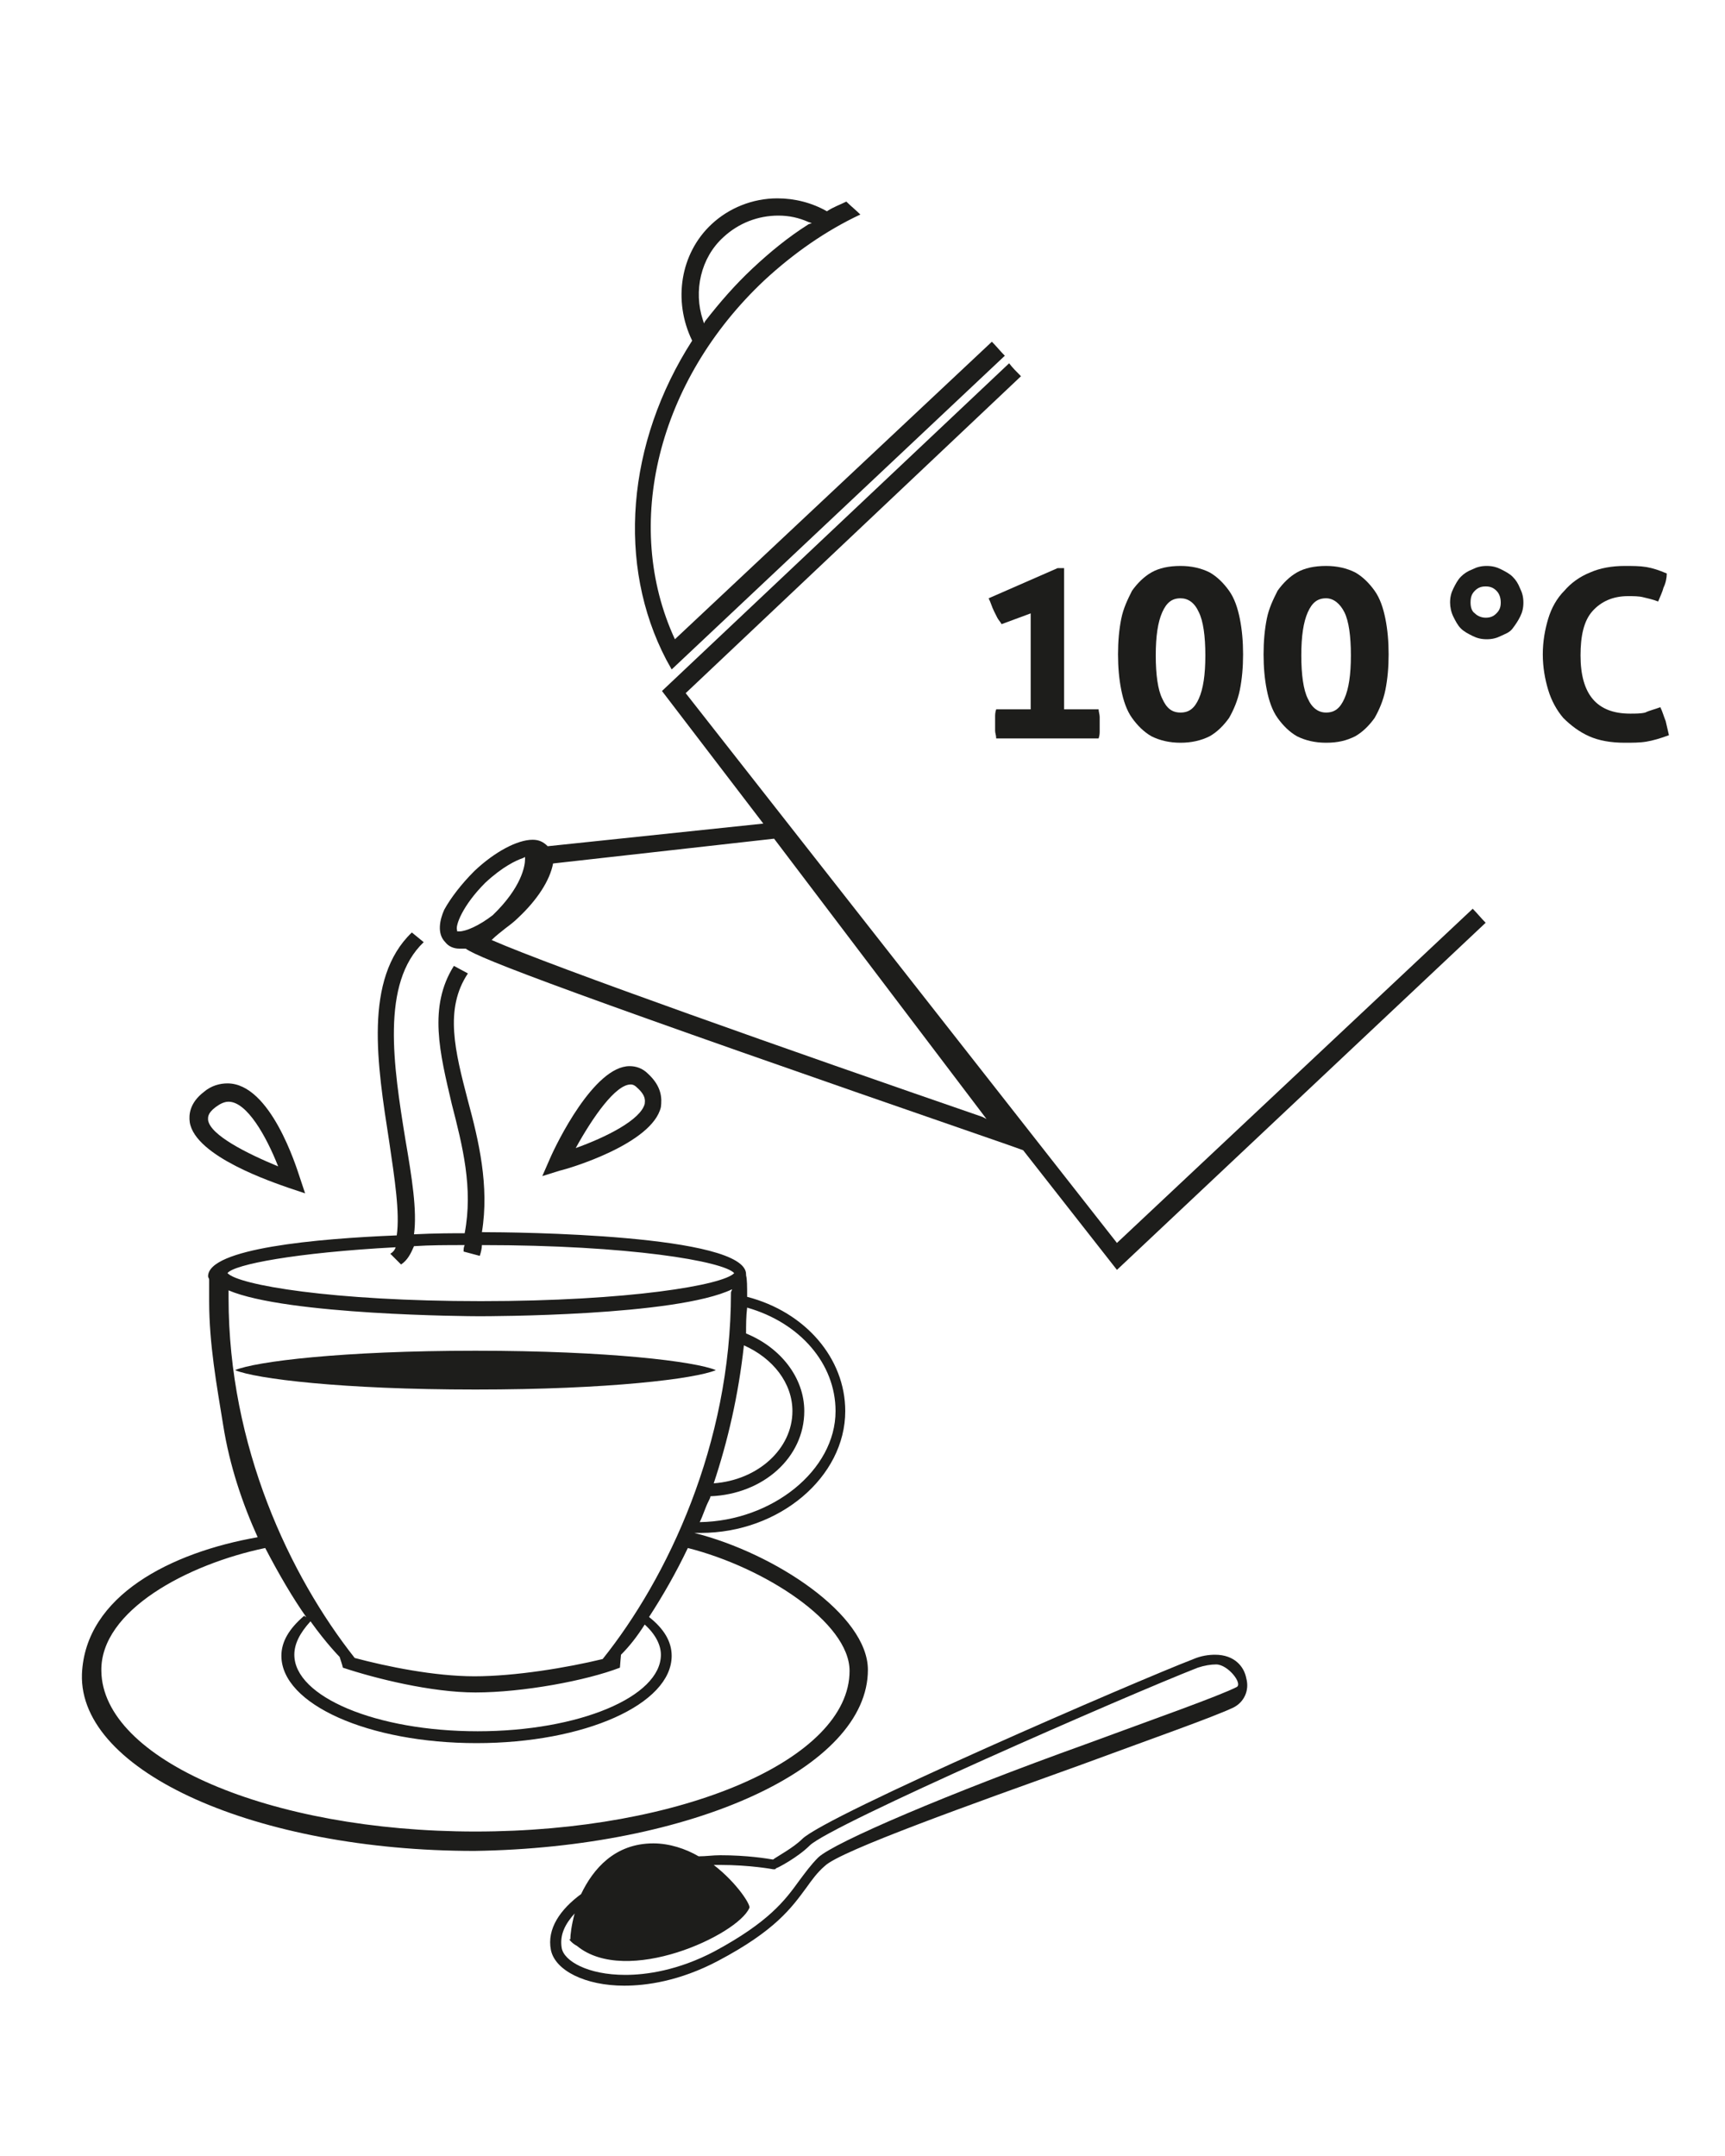
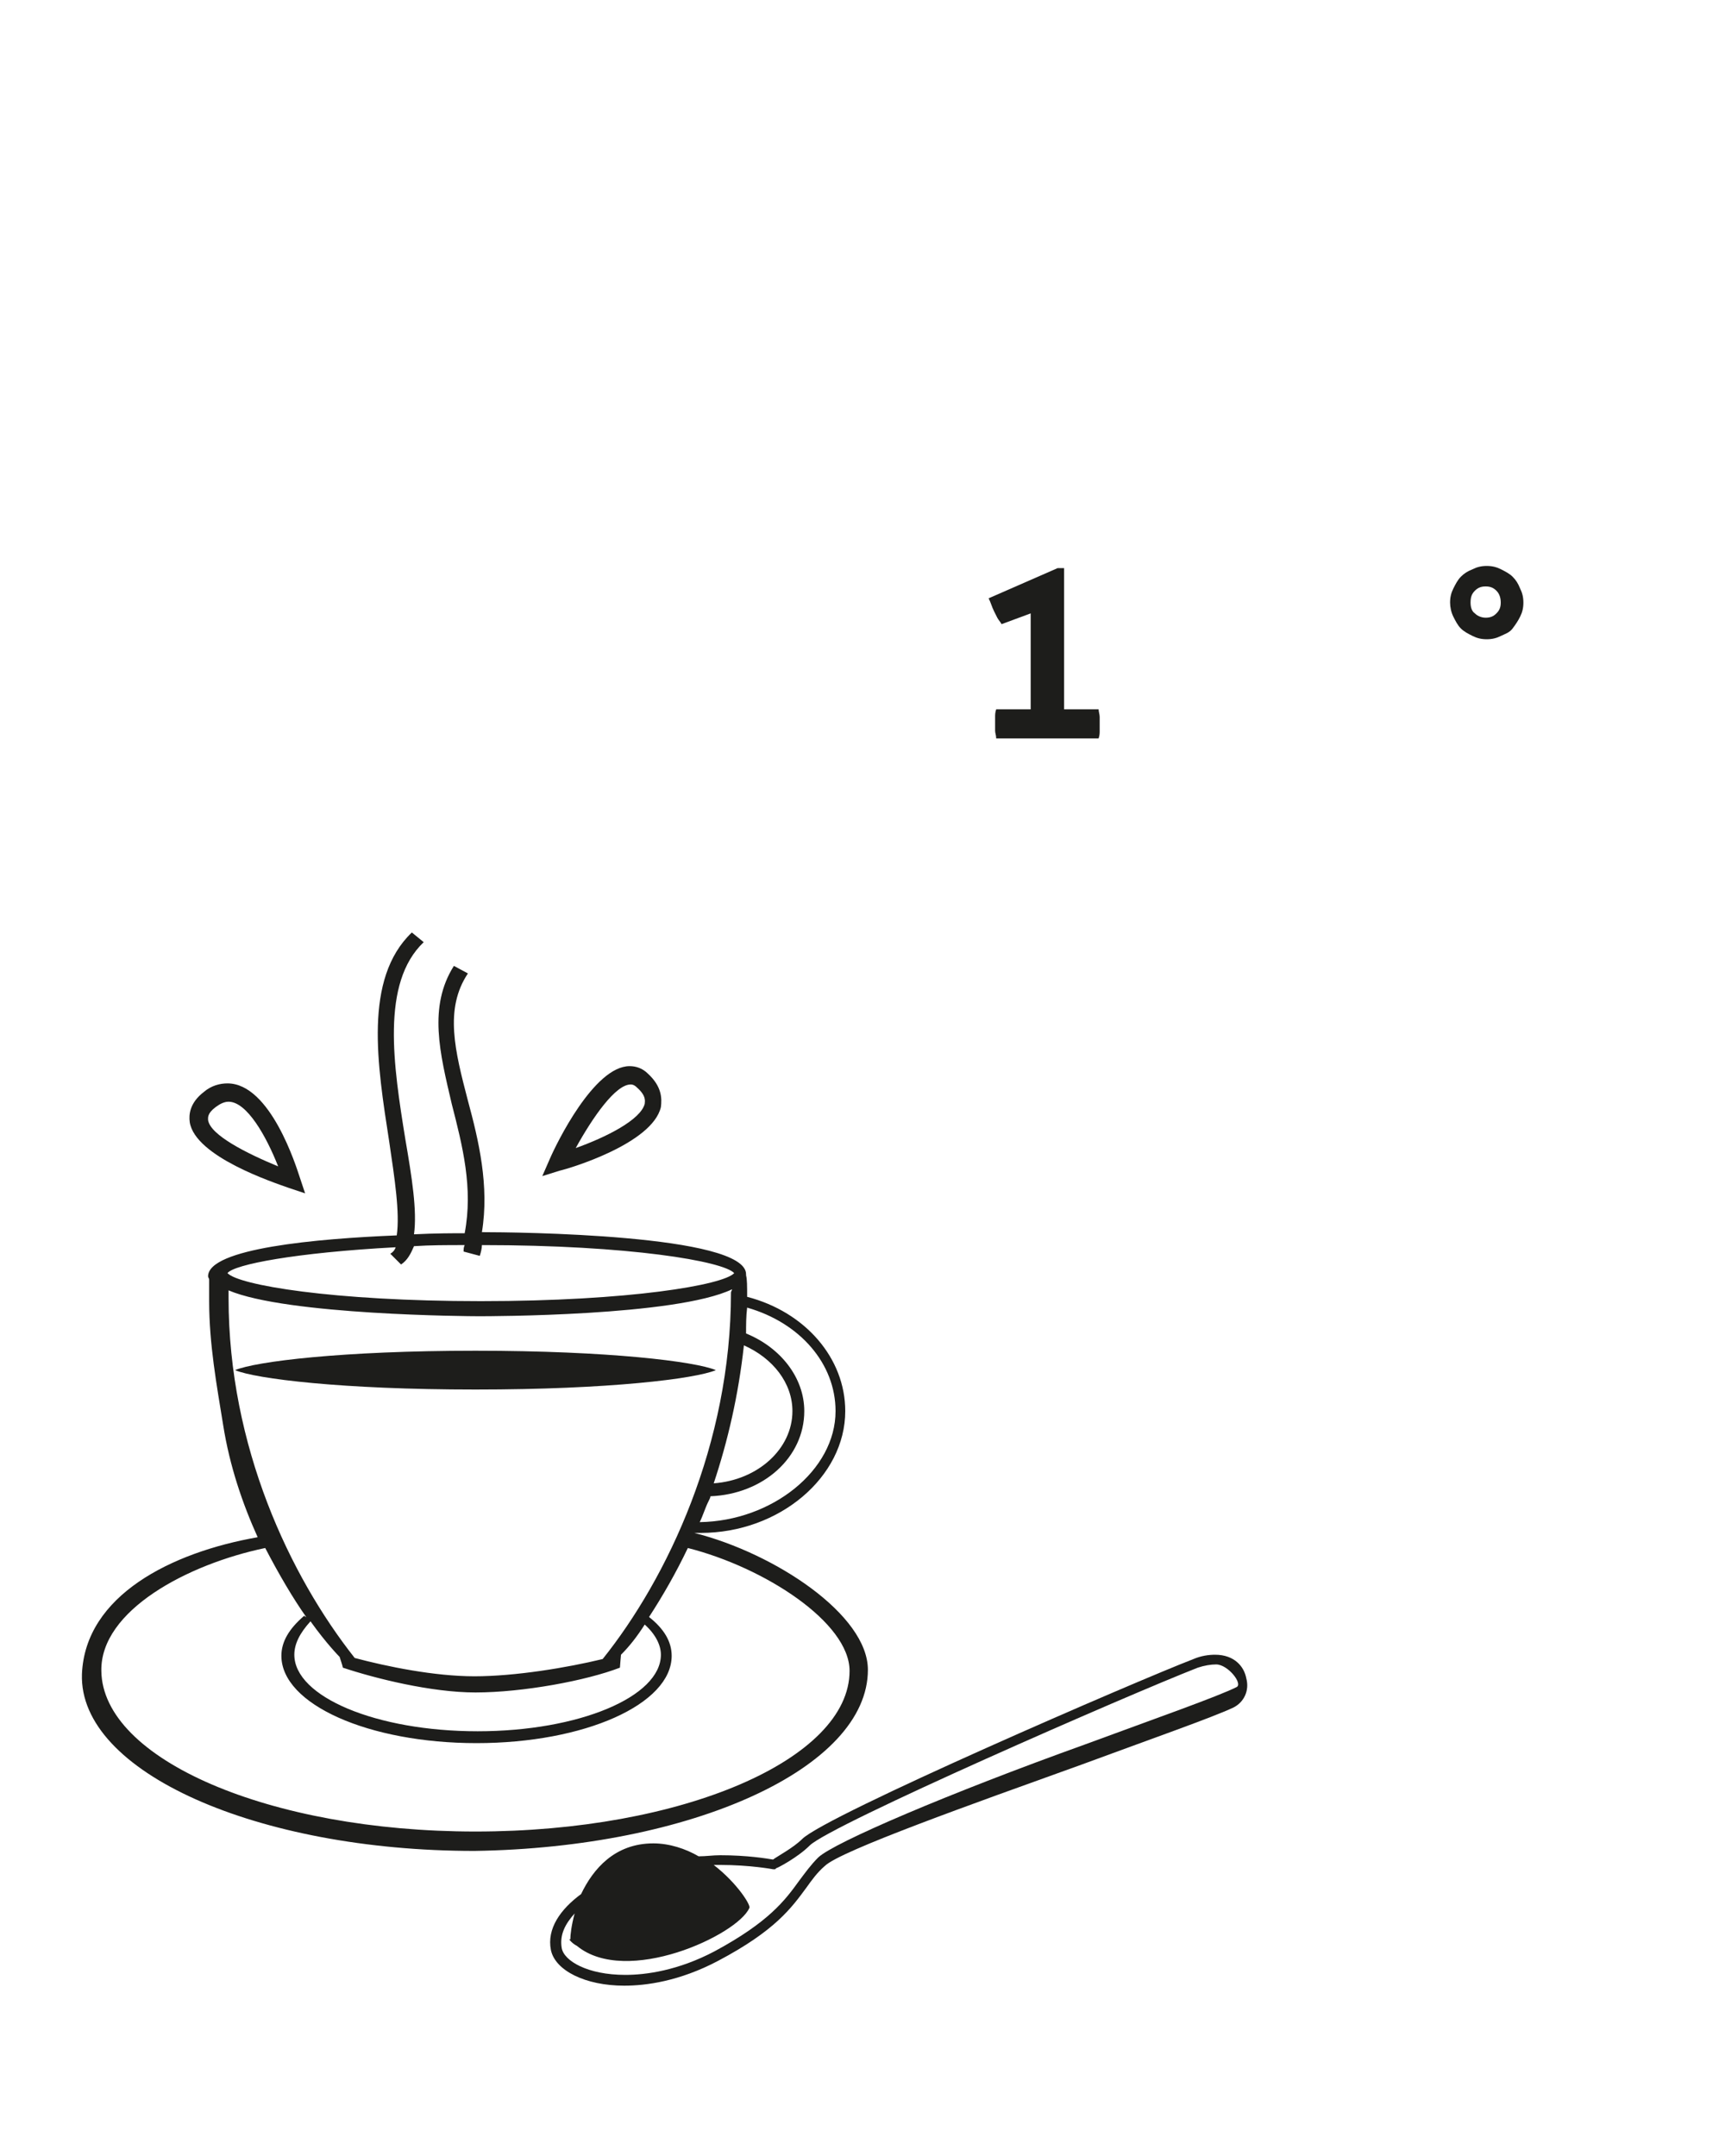
<svg xmlns="http://www.w3.org/2000/svg" version="1.1" id="Layer_1" x="0px" y="0px" viewBox="0 0 160 200" style="enable-background:new 0 0 160 200;" xml:space="preserve">
  <style type="text/css">
	.st0{fill:#1D1D1B;}
</style>
  <g>
    <path class="st0" d="M80.5,154.9c0-5.1-8.6-10.8-16.1-12.7c0,0,0,0,0,0l0.3,0c0.1,0,0.2,0,0.3,0c7.3,0,13.4-5.2,13.4-11.3   c0-4.9-3.7-9.2-9.1-10.6c0,0,0,0,0,0c0-1,0-1.6-0.1-2c0,0,0-0.1,0-0.1c0-3.7-21.4-3.9-24.5-3.9c0.7-4.3-0.3-8.5-1.3-12.2   c-1.2-4.6-2.2-8.5,0-11.8l-1.3-0.7c-2.4,3.8-1.3,8.1-0.2,12.8c1,3.9,2,7.8,1.2,12c-1,0-2.7,0-4.7,0.1c0.3-2.2-0.2-5.3-0.8-8.8   c-1.1-6.8-2.3-14.5,1.7-18.3l-1.1-0.9c-4.5,4.3-3.2,12.3-2.1,19.4c0.5,3.4,1,6.6,0.7,8.7c-7.4,0.3-17.5,1.2-17.5,3.8   c0,0.1,0.1,0.2,0.1,0.3c0,0.7,0,1.1,0,2c0,4,0.7,7.8,1.3,11.5c0.6,3.8,1.8,7.3,3.2,10.4c-8,1.4-16,5.4-16.3,12.7   c-0.3,9.1,16.3,16.4,36.4,16.4C64.2,171.4,80.5,164,80.5,154.9 M69.3,121.3c4.9,1.4,8.2,5.2,8.2,9.6c0,5.5-5.9,10.2-12.6,10.3   c0.3-0.6,0.5-1.3,0.8-1.9c0.1-0.2,0.2-0.4,0.2-0.5c4.9-0.2,8.7-3.6,8.7-7.9c0-3.1-2.2-5.9-5.4-7.2   C69.2,122.9,69.2,122.1,69.3,121.3 M73.5,130.9c0,3.5-3.2,6.4-7.3,6.7c1.3-3.9,2.3-8.2,2.8-12.8C71.7,126,73.5,128.3,73.5,130.9    M36.7,115.7c-0.1,0.3-0.3,0.5-0.5,0.6l1,1c0.6-0.4,0.9-1,1.2-1.7c1.5-0.1,3-0.1,4.7-0.1c-0.1,0.2-0.1,0.4-0.1,0.6l1.5,0.4   c0.1-0.3,0.2-0.7,0.2-1c13.7,0,22.4,1.5,23.4,2.6c-1,1.1-9.7,2.6-23.5,2.6c-13.8,0-22.5-1.5-23.5-2.6   C21.7,117.3,27.4,116.2,36.7,115.7 M21.2,120.4c0-0.3,0-0.5,0-0.7c5.4,2.3,22.4,2.4,23.2,2.4c0.9,0,18.3,0,23.5-2.5   c0,0.1-0.1,0.2-0.1,0.3c0,14.1-5.9,26.5-11.9,34c-3.3,0.8-8.1,1.6-11.9,1.6c-3.7,0-8.1-0.9-11.1-1.7   C26.9,146.2,21.2,134.2,21.2,120.4 M59.8,150.7c1,0.9,1.5,1.9,1.5,2.8c0,3.9-7.6,7.1-17,7.1c-9.4,0-17-3.2-17-7.1   c0-1,0.5-2,1.5-3.1c1.5,2.1,2.7,3.3,2.7,3.3c0,0,0.3,0.9,0.3,1c3,1,8.2,2.3,12.3,2.3c4.4,0,10.3-1.1,13.4-2.3   c0-0.1,0.1-1.2,0.1-1.2C58.4,152.7,59.1,151.8,59.8,150.7 M44.1,169.9c-19.1,0-34.6-6.7-34.7-14.9c-0.1-5.6,8-9.9,15.2-11.4   c1.3,2.5,2.6,4.7,3.8,6.4c-0.1,0-0.1-0.1-0.2-0.1c-1.4,1.2-2.1,2.4-2.1,3.7c0,4.5,8.1,8.1,18.1,8.1c10,0,18.1-3.6,18.1-8.1   c0-1.3-0.7-2.5-2.1-3.6c1.3-2,2.5-4.1,3.6-6.4c7.1,1.8,15,6.9,15,11.4C78.8,163.2,63.3,169.9,44.1,169.9" />
    <path class="st0" d="M112.7,153.5c-0.6,0-1.3,0.1-2,0.4c-5.2,2-34.1,14.5-36.3,16.7c-0.8,0.8-2.3,1.6-2.7,1.9   c-0.6-0.1-2.4-0.4-4.9-0.4c-0.7,0-1.3,0.1-2,0.1c-1.2-0.7-2.7-1.2-4.2-1.2c-3.6,0-5.6,2.4-6.7,4.7c-1.9,1.4-3.2,3.2-2.8,5.2   c0.4,1.9,3.2,3.3,6.8,3.3h0c2,0,5.1-0.4,8.7-2.3c5.3-2.8,6.8-4.9,8.2-6.8c0.5-0.7,1-1.4,1.7-2c1.4-1.4,13.8-5.8,23.8-9.4   c6.5-2.4,12.2-4.4,14.1-5.3c1-0.5,1.5-1.6,1.2-2.7C115.4,154.6,114.5,153.5,112.7,153.5 M114.7,156.5c-1.8,0.9-7.5,2.9-14,5.3   c-12.8,4.6-23.3,9.1-24.8,10.5c-0.7,0.7-1.2,1.4-1.8,2.2c-1.3,1.8-2.8,3.8-7.8,6.5c-3.4,1.8-6.4,2.2-8.3,2.2h0   c-3.5,0-5.7-1.3-5.9-2.5c-0.2-1.2,0.3-2.2,1.2-3.2c-0.3,1.1-0.4,2-0.4,2.4h-0.1c0,0,0,0,0,0c0.2,0.3,0.5,0.5,0.7,0.6   c4.6,3.8,14.9-1,16-3.5c0.2-0.2-1.1-2.3-3.3-4c0.2,0,0.4,0,0.6,0c2.8,0,4.9,0.4,4.9,0.4l0.2,0l0.1-0.1c0.1,0,2-1,3.1-2.1   c1.9-1.9,29.6-14,36-16.5c0.6-0.2,1.2-0.3,1.7-0.3C113.9,154.4,115.3,156.2,114.7,156.5" />
    <path class="st0" d="M66.4,127.1c-1.9-0.8-9.9-1.8-22.3-1.8c-12.4,0-20.4,1-22.3,1.8c1.9,0.8,9.9,1.8,22.3,1.8   C56.5,128.9,64.5,127.9,66.4,127.1" />
-     <path class="st0" d="M42.6,88c0.1,0,0.5,0,0.6,0c1.2,0.9,9.8,4.2,50.3,18.2l1.4,0.5l8.7,11.1l34.2-32.2c-0.4-0.4-0.8-0.9-1.2-1.3   l-33,31l-40-51l31.1-29.4c-0.4-0.4-0.8-0.8-1.1-1.2L61.4,64.1l9.4,12.3l-20,2.1c-0.4-0.4-0.8-0.6-1.4-0.6c-1.4,0-3.5,1.1-5.4,2.9   c-1.2,1.2-2.2,2.5-2.8,3.6c-0.4,0.9-0.7,2.2,0.1,3C41.6,87.8,42.1,88,42.6,88 M51.3,80.1l20.5-2.3l19.7,26l-0.4-0.2   c-17.4-6-39.8-13.9-45.5-16.4c0.4-0.4,0.8-0.7,1.3-1.1c0.4-0.3,0.8-0.6,1.2-1C49.8,83.5,51,81.7,51.3,80.1 M45,81.9   c1.6-1.5,2.9-2.1,3.5-2.3l0.2-0.1l0,0.2c0,0.6-0.3,2.6-3,5.2c-1.3,1-2.5,1.5-3.1,1.5l-0.2,0l0-0.1C42.2,85.9,42.9,84,45,81.9" />
-     <path class="st0" d="M62.3,62.1L93.2,33c-0.4-0.4-0.8-0.9-1.2-1.3L62.6,59.3c-4.9-10.6-1.6-24,8.3-33.3c2.7-2.5,5.7-4.6,8.9-6.1   c-0.4-0.4-0.9-0.8-1.3-1.2c-0.6,0.3-1.2,0.5-1.8,0.9c-1.4-0.8-3-1.2-4.6-1.2c-2.3,0-4.5,0.9-6.1,2.4c-2.9,2.7-3.6,7.1-1.8,10.8   c-6.1,9.5-7,20.8-2.4,29.6L62.3,62.1z M67.1,22c1.4-1.3,3.2-2,5.1-2c1,0,1.9,0.2,2.8,0.6l0.3,0.1L75,20.8c-1.9,1.2-3.6,2.6-5.2,4.1   c-1.6,1.5-3,3.1-4.4,4.9L65.3,30l-0.1-0.3C64.3,27,65,23.9,67.1,22" />
    <g>
      <path class="st0" d="M95.6,65.9v-9l-2.7,1c-0.1-0.2-0.3-0.4-0.4-0.6c-0.1-0.2-0.2-0.4-0.3-0.6c-0.2-0.4-0.3-0.8-0.5-1.2l6.4-2.8    h0.6v13.1h3.2c0,0.2,0.1,0.5,0.1,0.7c0,0.2,0,0.4,0,0.6c0,0.2,0,0.5,0,0.7c0,0.2,0,0.4-0.1,0.7h-9.5c0-0.3-0.1-0.5-0.1-0.7    c0-0.2,0-0.4,0-0.7c0-0.2,0-0.4,0-0.6c0-0.2,0-0.4,0.1-0.7H95.6z" />
-       <path class="st0" d="M109.5,68.9c-1,0-1.9-0.2-2.7-0.6c-0.7-0.4-1.3-1-1.8-1.7c-0.5-0.7-0.8-1.6-1-2.6c-0.2-1-0.3-2.1-0.3-3.3    c0-1.2,0.1-2.3,0.3-3.3c0.2-1,0.6-1.8,1-2.6c0.5-0.7,1.1-1.3,1.8-1.7c0.7-0.4,1.6-0.6,2.7-0.6c1,0,1.9,0.2,2.7,0.6    c0.7,0.4,1.3,1,1.8,1.7c0.5,0.7,0.8,1.6,1,2.6c0.2,1,0.3,2.1,0.3,3.3c0,1.2-0.1,2.3-0.3,3.3c-0.2,1-0.6,1.9-1,2.6    c-0.5,0.7-1.1,1.3-1.8,1.7C111.4,68.7,110.5,68.9,109.5,68.9z M109.5,66.1c0.8,0,1.3-0.4,1.7-1.3c0.4-0.9,0.6-2.2,0.6-4    c0-1.8-0.2-3.2-0.6-4c-0.4-0.9-1-1.3-1.7-1.3c-0.8,0-1.3,0.4-1.7,1.3s-0.6,2.2-0.6,4c0,1.8,0.2,3.2,0.6,4    C108.2,65.7,108.7,66.1,109.5,66.1z" />
-       <path class="st0" d="M123,68.9c-1,0-1.9-0.2-2.7-0.6c-0.7-0.4-1.3-1-1.8-1.7c-0.5-0.7-0.8-1.6-1-2.6c-0.2-1-0.3-2.1-0.3-3.3    c0-1.2,0.1-2.3,0.3-3.3c0.2-1,0.6-1.8,1-2.6c0.5-0.7,1.1-1.3,1.8-1.7c0.7-0.4,1.6-0.6,2.7-0.6c1,0,1.9,0.2,2.7,0.6    c0.7,0.4,1.3,1,1.8,1.7c0.5,0.7,0.8,1.6,1,2.6c0.2,1,0.3,2.1,0.3,3.3c0,1.2-0.1,2.3-0.3,3.3c-0.2,1-0.6,1.9-1,2.6    c-0.5,0.7-1.1,1.3-1.8,1.7C124.9,68.7,124.1,68.9,123,68.9z M123,66.1c0.8,0,1.3-0.4,1.7-1.3c0.4-0.9,0.6-2.2,0.6-4    c0-1.8-0.2-3.2-0.6-4s-1-1.3-1.7-1.3c-0.8,0-1.3,0.4-1.7,1.3s-0.6,2.2-0.6,4c0,1.8,0.2,3.2,0.6,4C121.7,65.7,122.3,66.1,123,66.1z    " />
      <path class="st0" d="M134.5,55.9c0-0.5,0.1-0.9,0.3-1.3c0.2-0.4,0.4-0.8,0.7-1.1c0.3-0.3,0.6-0.5,1.1-0.7c0.4-0.2,0.8-0.3,1.3-0.3    s0.9,0.1,1.3,0.3c0.4,0.2,0.8,0.4,1.1,0.7c0.3,0.3,0.5,0.6,0.7,1.1c0.2,0.4,0.3,0.8,0.3,1.3c0,0.5-0.1,0.9-0.3,1.3    c-0.2,0.4-0.4,0.7-0.7,1.1s-0.7,0.5-1.1,0.7c-0.4,0.2-0.8,0.3-1.3,0.3s-0.9-0.1-1.3-0.3c-0.4-0.2-0.8-0.4-1.1-0.7    c-0.3-0.3-0.5-0.7-0.7-1.1C134.6,56.8,134.5,56.3,134.5,55.9z M137.8,57.3c0.4,0,0.7-0.1,1-0.4c0.3-0.3,0.4-0.6,0.4-1    c0-0.4-0.1-0.8-0.4-1.1c-0.3-0.3-0.6-0.4-1-0.4c-0.4,0-0.7,0.1-1,0.4c-0.3,0.3-0.4,0.6-0.4,1.1c0,0.4,0.1,0.8,0.4,1    C137.1,57.2,137.5,57.3,137.8,57.3z" />
-       <path class="st0" d="M154,65.6c0.2,0.4,0.3,0.8,0.5,1.3c0.1,0.4,0.2,0.9,0.3,1.3c-0.8,0.3-1.5,0.5-2.1,0.6c-0.6,0.1-1.3,0.1-2,0.1    c-1.3,0-2.4-0.2-3.3-0.6c-0.9-0.4-1.7-1-2.4-1.7c-0.6-0.7-1.1-1.6-1.4-2.6c-0.3-1-0.5-2.1-0.5-3.3c0-1.2,0.2-2.3,0.5-3.3    c0.3-1,0.8-1.9,1.5-2.6c0.6-0.7,1.4-1.3,2.4-1.7c0.9-0.4,2-0.6,3.2-0.6c0.7,0,1.4,0,2,0.1c0.6,0.1,1.2,0.3,1.9,0.6    c0,0.4-0.1,0.9-0.3,1.3c-0.1,0.4-0.3,0.8-0.5,1.3c-0.5-0.2-1-0.3-1.4-0.4c-0.4-0.1-0.9-0.1-1.4-0.1c-1.4,0-2.5,0.5-3.3,1.4    c-0.8,0.9-1.1,2.3-1.1,4.1c0,3.6,1.5,5.4,4.6,5.4c0.5,0,1,0,1.4-0.1C153,65.9,153.5,65.8,154,65.6z" />
    </g>
    <path class="st0" d="M50.3,109.1l0.7-1.6c0.6-1.4,4.1-8.6,7.4-8.6c0.6,0,1.2,0.2,1.7,0.7c1.3,1.2,1.3,2.3,1.2,3.1   c-0.8,3.4-8.5,5.7-9.4,5.9L50.3,109.1z M58.5,100.6c-1.4,0-3.5,3-5.1,5.9c2.8-1,6-2.6,6.4-4.1c0-0.2,0.2-0.7-0.7-1.5   C58.8,100.6,58.6,100.6,58.5,100.6" />
    <path class="st0" d="M28.3,110.7l-1.5-0.5c-1.4-0.5-8.7-2.9-9.2-6.1c-0.1-0.7,0-1.8,1.3-2.8c0.7-0.6,1.5-0.8,2.2-0.8   c4,0,6.4,7.8,6.7,8.7L28.3,110.7z M21.2,102.2c-0.4,0-0.8,0.2-1.2,0.5c-0.8,0.6-0.7,1-0.7,1.2c0.2,1.4,3.6,3.1,6.5,4.3   C24.7,105.4,22.9,102.2,21.2,102.2" />
  </g>
</svg>